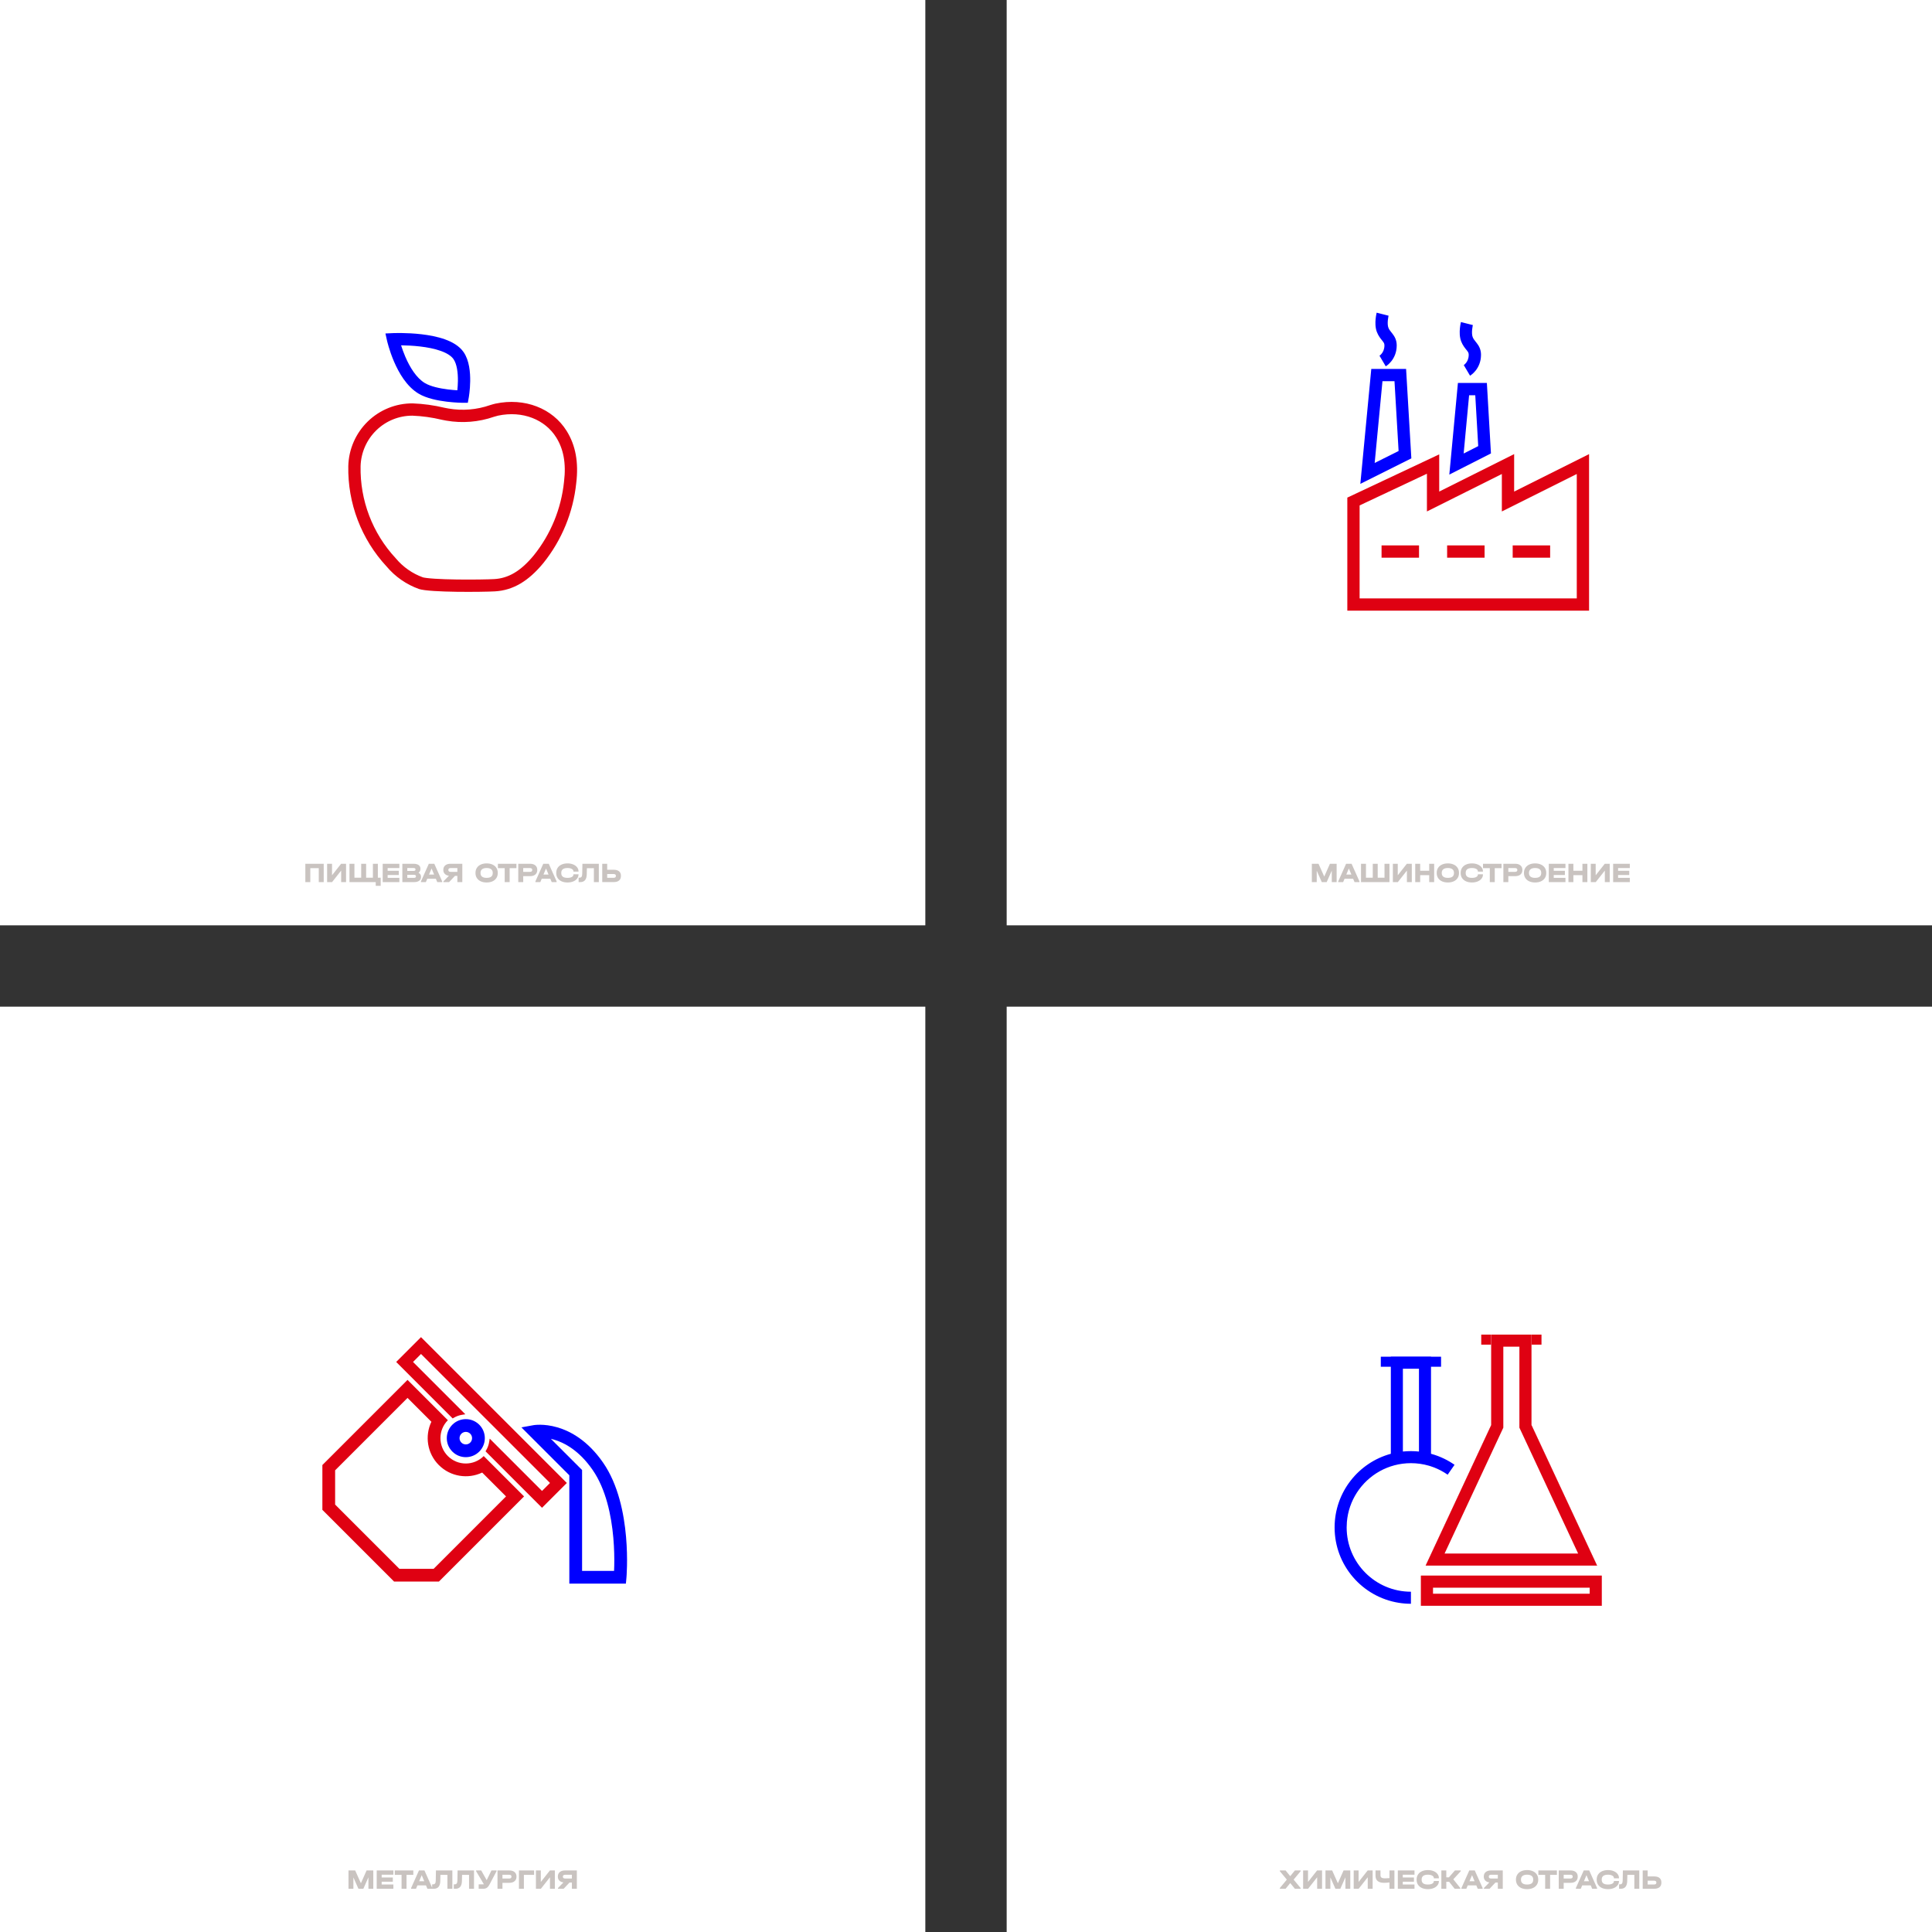
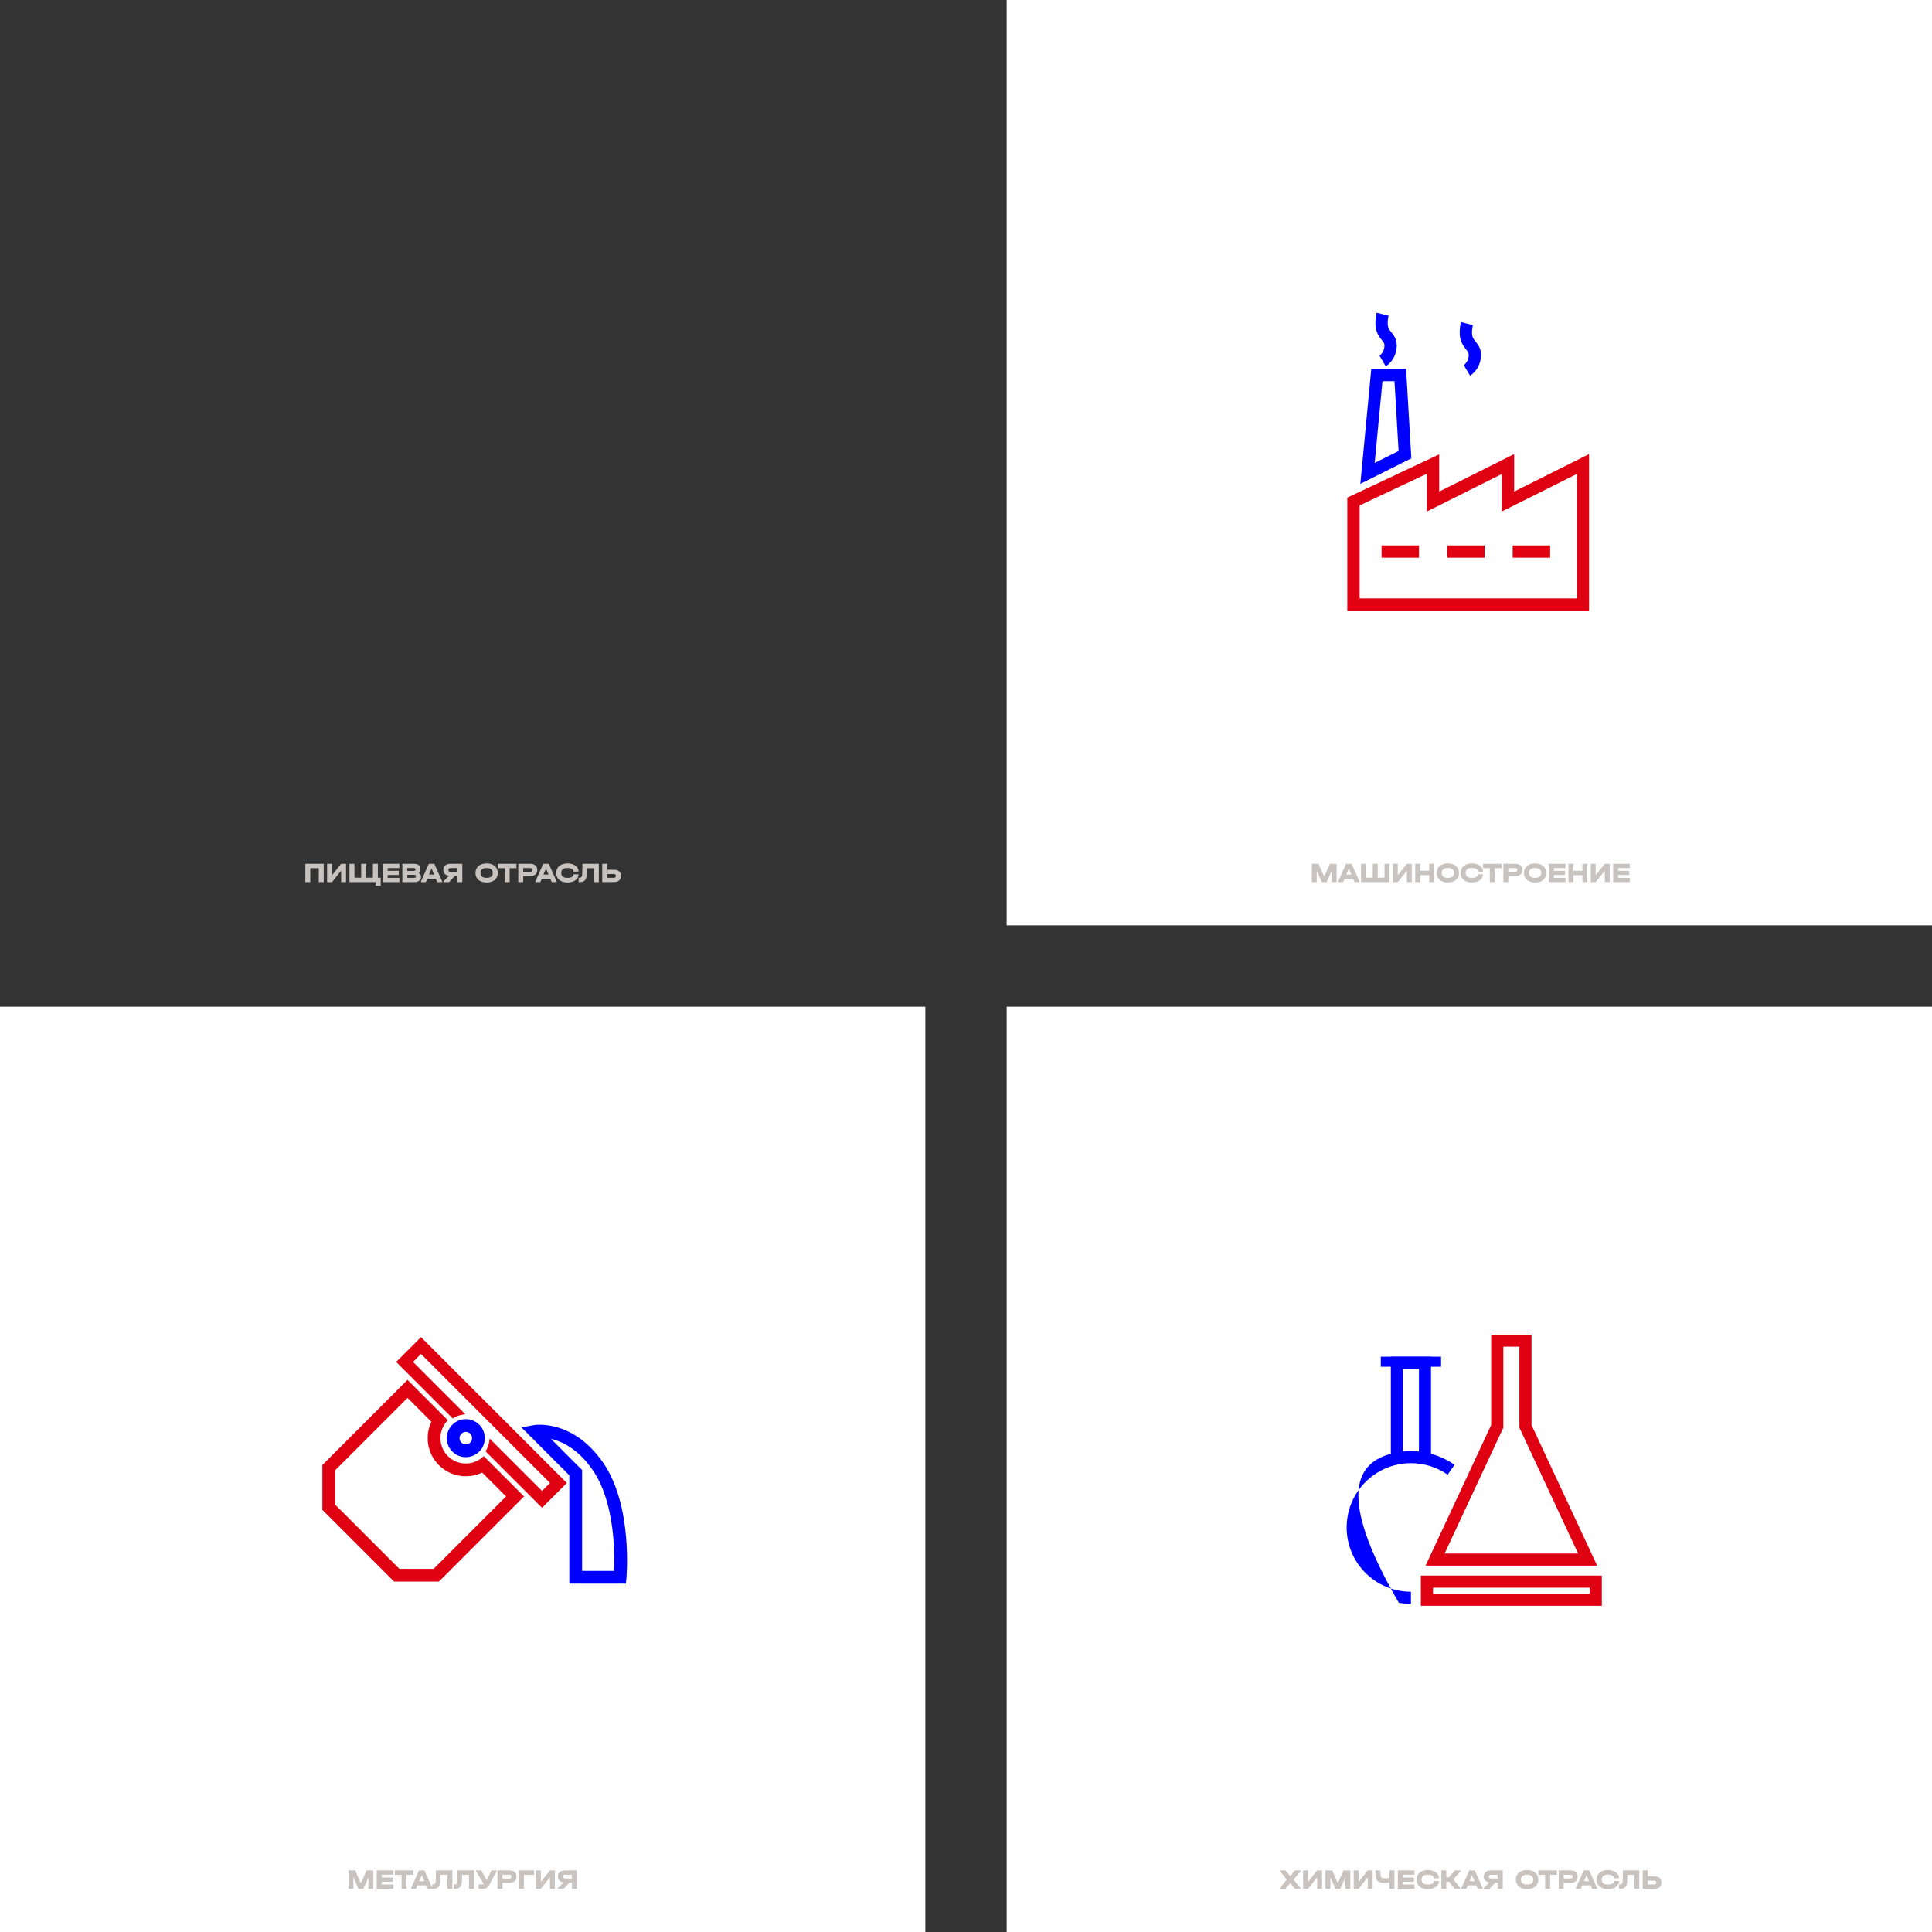
<svg xmlns="http://www.w3.org/2000/svg" width="760" height="760" viewBox="0 0 760 760" fill="none">
  <rect x="0" y="0" width="760" height="760" fill="#333333" stroke="none" />
-   <rect width="364" height="364" fill="white" />
-   <path fill-rule="evenodd" clip-rule="evenodd" d="M222.908 169.524C217.331 160.576 206.346 156.351 194.914 158.774C194.327 158.898 193.632 159.1 192.828 159.349C187.552 161.195 181.895 161.66 176.39 160.7L174.845 160.405C170.746 159.419 166.559 158.842 162.347 158.681C155.754 158.634 149.406 161.191 144.668 165.801C139.93 170.411 137.18 176.707 137.01 183.334C136.734 197.97 142.136 212.139 152.073 222.838C155.474 226.882 159.884 229.944 164.85 231.708C169.222 233.106 189.986 232.904 194.729 232.625C201.804 232.205 207.845 228.663 213.747 221.486C220.992 212.479 225.484 201.552 226.678 190.029C227.667 181.874 226.431 175.163 222.908 169.524ZM209.995 218.435C216.646 210.16 220.771 200.12 221.868 189.531L221.872 189.489L221.877 189.447C222.765 182.125 221.617 176.584 218.807 172.086L218.804 172.082C214.447 165.091 205.64 161.444 195.917 163.505C195.577 163.577 195.088 163.713 194.338 163.944C188.308 166.037 181.847 166.561 175.56 165.464L175.521 165.457L173.826 165.134L173.714 165.107C169.95 164.201 166.107 163.669 162.24 163.516C156.948 163.497 151.852 165.557 148.04 169.266C144.213 172.99 141.986 178.079 141.844 183.442C141.596 196.824 146.538 209.773 155.616 219.547L155.697 219.635L155.774 219.726C158.601 223.088 162.259 225.637 166.374 227.118C166.872 227.259 168.385 227.482 171.013 227.655C173.532 227.821 176.594 227.916 179.718 227.96C185.995 228.049 192.24 227.927 194.444 227.797C199.784 227.48 204.674 224.899 209.995 218.435Z" fill="#DF0112" />
-   <path fill-rule="evenodd" clip-rule="evenodd" d="M154.604 133.46C152.245 133.986 152.245 133.987 152.245 133.987L152.246 133.993L152.249 134.005L152.258 134.045L152.291 134.185C152.319 134.305 152.361 134.476 152.417 134.692C152.528 135.124 152.693 135.739 152.918 136.489C153.365 137.984 154.05 140.035 155.002 142.251C156.855 146.563 159.926 152.003 164.643 154.833C167.799 156.726 172.273 157.583 175.666 158.001C177.417 158.217 178.989 158.327 180.123 158.383C180.691 158.412 181.152 158.427 181.474 158.434C181.636 158.438 181.762 158.441 181.851 158.442L181.954 158.443L181.983 158.443L181.992 158.443L181.996 158.443C181.996 158.443 181.996 158.443 182.006 156.026L181.996 158.443L184.024 158.451L184.385 156.456L182.006 156.026C184.385 156.456 184.385 156.457 184.385 156.456L184.388 156.441L184.393 156.409L184.412 156.301C184.427 156.209 184.449 156.077 184.474 155.911C184.525 155.578 184.592 155.104 184.66 154.521C184.796 153.358 184.938 151.746 184.962 149.953C185.008 146.532 184.642 141.816 182.386 138.537C180.686 136.066 177.87 134.511 175.025 133.491C172.128 132.453 168.864 131.851 165.866 131.498C162.853 131.144 160.019 131.031 157.945 131.006C156.905 130.993 156.05 131.003 155.452 131.016C155.152 131.022 154.916 131.029 154.753 131.035L154.564 131.042L154.512 131.044L154.497 131.045L154.493 131.045C154.492 131.045 154.49 131.045 154.604 133.46ZM157.777 135.84C158.178 137.108 158.73 138.678 159.445 140.342C161.219 144.472 163.79 148.682 167.131 150.687C169.348 152.017 172.934 152.793 176.257 153.202C177.641 153.372 178.909 153.471 179.905 153.529C180.01 152.534 180.109 151.266 180.127 149.888C180.172 146.553 179.731 143.21 178.402 141.278C177.548 140.036 175.863 138.929 173.393 138.043C170.976 137.177 168.112 136.631 165.301 136.301C162.505 135.972 159.85 135.865 157.887 135.841C157.85 135.841 157.813 135.84 157.777 135.84ZM154.604 133.46L154.493 131.045L151.619 131.181L152.245 133.987L154.604 133.46Z" fill="#0000FF" />
  <path d="M127.342 339.784V347H125.395V341.522H122.062V347H120.115V339.784H127.342ZM130.607 339.784V344.316L134.182 339.784H136.129V347H134.204V342.468L130.629 347H128.682V339.784H130.607ZM149.751 345.262V348.463H147.804V347H137.475V339.784H139.422V345.262H142.084V339.784H144.031V345.262H146.693V339.784H148.64V345.262H149.751ZM157.099 339.784V341.467H152.49V342.556H156.879V344.217H152.49V345.317H157.099V347H150.543V339.784H157.099ZM164.63 343.315C164.953 343.484 165.198 343.7 165.367 343.964C165.536 344.228 165.62 344.536 165.62 344.888V344.998C165.62 345.621 165.374 346.113 164.883 346.472C164.399 346.824 163.728 347 162.87 347H158.272V339.784H162.65C163.523 339.784 164.197 339.953 164.674 340.29C165.151 340.627 165.389 341.108 165.389 341.731V341.841C165.389 342.472 165.136 342.963 164.63 343.315ZM160.219 341.456V342.6H162.65C162.921 342.6 163.119 342.56 163.244 342.479C163.376 342.391 163.442 342.259 163.442 342.083V341.973C163.442 341.628 163.178 341.456 162.65 341.456H160.219ZM163.629 344.668C163.629 344.309 163.361 344.129 162.826 344.129H160.219V345.328H162.826C163.361 345.328 163.629 345.145 163.629 344.778V344.668ZM173.936 346.703V347H172.011L171.45 345.669H168.084L167.523 347H165.598V346.703L168.689 339.784H170.845L173.936 346.703ZM170.768 344.03L169.767 341.643L168.766 344.03H170.768ZM181.862 339.784V347H179.915V344.547H178.98L176.659 347H174.437V346.703L176.593 344.503C175.903 344.408 175.364 344.162 174.976 343.766C174.587 343.363 174.393 342.864 174.393 342.27V342.16C174.393 341.419 174.642 340.84 175.141 340.422C175.647 339.997 176.343 339.784 177.231 339.784H181.862ZM179.915 341.478H177.275C176.981 341.478 176.758 341.537 176.604 341.654C176.45 341.771 176.373 341.94 176.373 342.16V342.27C176.373 342.497 176.45 342.67 176.604 342.787C176.758 342.904 176.981 342.963 177.275 342.963H179.915V341.478ZM191.421 347.143C190.549 347.143 189.779 346.993 189.111 346.692C188.451 346.384 187.942 345.951 187.582 345.394C187.223 344.829 187.043 344.177 187.043 343.436V343.359C187.043 342.611 187.223 341.958 187.582 341.401C187.942 340.836 188.451 340.404 189.111 340.103C189.779 339.795 190.549 339.641 191.421 339.641C192.309 339.641 193.082 339.795 193.742 340.103C194.402 340.404 194.912 340.836 195.271 341.401C195.631 341.958 195.81 342.611 195.81 343.359V343.436C195.81 344.184 195.631 344.837 195.271 345.394C194.912 345.951 194.402 346.384 193.742 346.692C193.082 346.993 192.309 347.143 191.421 347.143ZM191.421 345.328C193.027 345.328 193.83 344.708 193.83 343.469V343.337C193.83 342.721 193.625 342.255 193.214 341.94C192.811 341.617 192.213 341.456 191.421 341.456C190.644 341.456 190.05 341.617 189.639 341.94C189.229 342.263 189.023 342.728 189.023 343.337V343.469C189.023 344.078 189.225 344.54 189.628 344.855C190.032 345.17 190.629 345.328 191.421 345.328ZM195.861 341.522V339.784H203.154V341.522H200.481V347H198.534V341.522H195.861ZM208.505 339.784C209.392 339.784 210.085 339.997 210.584 340.422C211.09 340.84 211.343 341.419 211.343 342.16V342.27C211.343 343.011 211.09 343.594 210.584 344.019C210.085 344.444 209.392 344.657 208.505 344.657H205.821V347H203.874V339.784H208.505ZM208.461 342.963C208.754 342.963 208.978 342.904 209.132 342.787C209.286 342.67 209.363 342.497 209.363 342.27V342.16C209.363 341.94 209.286 341.771 209.132 341.654C208.978 341.537 208.754 341.478 208.461 341.478H205.821V342.963H208.461ZM218.958 346.703V347H217.033L216.472 345.669H213.106L212.545 347H210.62V346.703L213.711 339.784H215.867L218.958 346.703ZM215.79 344.03L214.789 341.643L213.788 344.03H215.79ZM223.242 347.143C222.354 347.143 221.573 346.993 220.899 346.692C220.231 346.384 219.714 345.951 219.348 345.394C218.988 344.837 218.809 344.184 218.809 343.436V343.359C218.809 342.611 218.988 341.958 219.348 341.401C219.714 340.836 220.231 340.404 220.899 340.103C221.573 339.795 222.354 339.641 223.242 339.641C224.07 339.641 224.815 339.777 225.475 340.048C226.135 340.319 226.648 340.693 227.015 341.17C227.389 341.647 227.576 342.186 227.576 342.787V342.875H225.585V342.787C225.585 342.384 225.368 342.061 224.936 341.819C224.51 341.577 223.946 341.456 223.242 341.456C221.606 341.456 220.789 342.083 220.789 343.337V343.469C220.789 344.092 220.99 344.558 221.394 344.866C221.797 345.174 222.413 345.328 223.242 345.328C223.968 345.328 224.54 345.211 224.958 344.976C225.376 344.741 225.585 344.419 225.585 344.008V343.931H227.576V344.008C227.576 344.609 227.389 345.148 227.015 345.625C226.648 346.102 226.135 346.476 225.475 346.747C224.815 347.011 224.07 347.143 223.242 347.143ZM235.566 347H233.619V341.522L230.869 341.533L230.814 343.942C230.77 345.981 229.915 347 228.251 347H227.613V345.262H227.877C228.287 345.262 228.577 345.152 228.746 344.932C228.922 344.712 229.017 344.331 229.032 343.788L229.109 339.784H235.566V347ZM238.854 339.784V342.138H241.417C242.334 342.138 243.034 342.34 243.518 342.743C244.009 343.146 244.255 343.726 244.255 344.481V344.613C244.255 345.376 244.009 345.962 243.518 346.373C243.034 346.784 242.334 346.989 241.417 346.989H236.907V339.784H238.854ZM241.373 345.306C241.666 345.306 241.89 345.247 242.044 345.13C242.198 345.013 242.275 344.84 242.275 344.613V344.492C242.275 344.272 242.198 344.107 242.044 343.997C241.89 343.88 241.666 343.821 241.373 343.821H238.854V345.306H241.373Z" fill="#C9C3C0" />
  <rect width="364" height="364" transform="translate(0 396)" fill="white" />
  <path fill-rule="evenodd" clip-rule="evenodd" d="M189.677 579.268C184.108 581.918 177.243 580.939 172.633 576.329C168.023 571.719 167.044 564.854 169.694 559.285L160.313 549.904L131.831 578.386L131.831 591.861L157.102 617.132L170.577 617.132L199.059 588.65L189.677 579.268ZM172.655 622.148L155.024 622.148L126.815 593.939L126.815 576.308L160.313 542.811L176.18 558.678C172.285 562.572 172.285 568.887 176.18 572.782C180.075 576.677 186.389 576.677 190.284 572.782L206.152 588.65L172.655 622.148Z" fill="#DF0112" />
  <path fill-rule="evenodd" clip-rule="evenodd" d="M181.495 567.476C182.457 568.438 184.018 568.438 184.98 567.476C185.942 566.514 185.942 564.954 184.98 563.991C184.018 563.029 182.457 563.029 181.495 563.991C180.533 564.954 180.533 566.514 181.495 567.476ZM177.948 571.023C180.87 573.944 185.606 573.944 188.527 571.023C191.448 568.102 191.448 563.366 188.527 560.444C185.606 557.523 180.87 557.523 177.948 560.444C175.027 563.366 175.027 568.102 177.948 571.023Z" fill="#0000FF" />
  <path fill-rule="evenodd" clip-rule="evenodd" d="M165.614 531.671L217.302 583.36L213.216 587.446L193.09 567.32C192.896 568.53 192.478 569.71 191.837 570.796L210.852 589.811L213.216 592.175L215.581 589.811L219.667 585.724L222.031 583.36L219.667 580.995L167.978 529.307L165.614 526.942L163.249 529.307L159.163 533.393L156.799 535.758L159.163 538.122L178.177 557.136C179.262 556.495 180.443 556.077 181.653 555.882L161.528 535.758L165.614 531.671Z" fill="#DF0112" />
  <path fill-rule="evenodd" clip-rule="evenodd" d="M165.614 526L222.977 583.363L213.216 593.124L190.997 570.906L191.261 570.459C191.859 569.447 192.248 568.346 192.43 567.217L192.637 565.925L213.216 586.504L216.356 583.363L165.614 532.621L162.474 535.761L183.051 556.338L181.759 556.546C180.63 556.728 179.529 557.117 178.517 557.715L178.07 557.979L155.853 535.761L165.614 526ZM165.614 527.892L157.744 535.761L178.292 556.309C178.944 555.966 179.623 555.696 180.319 555.498L160.582 535.761L165.614 530.729L218.248 583.363L213.216 588.395L193.478 568.657C193.28 569.353 193.009 570.032 192.667 570.684L213.216 591.233L221.086 583.363L165.614 527.892Z" fill="#DF0112" />
  <path fill-rule="evenodd" clip-rule="evenodd" d="M219.221 561.475C224.593 563.034 231.313 566.802 237.258 575.39C243.244 584.037 245.474 595.476 246.265 604.492C246.664 609.044 246.704 613.072 246.644 615.964C246.614 617.411 246.559 618.578 246.511 619.389C246.487 619.794 246.465 620.11 246.449 620.328C246.44 620.437 246.434 620.522 246.429 620.58L246.423 620.649L246.421 620.668L246.421 620.674C246.421 620.675 246.42 620.678 243.923 620.451L246.42 620.678L246.213 622.959H223.961V580.35L205.105 561.493L209.814 560.637L210.263 563.104C209.814 560.637 209.812 560.637 209.814 560.637L209.821 560.635L209.829 560.634L209.849 560.63L209.905 560.621C209.948 560.614 210.005 560.605 210.075 560.596C210.215 560.576 210.406 560.553 210.644 560.531C211.121 560.487 211.788 560.449 212.614 560.46C214.265 560.482 216.558 560.701 219.221 561.475ZM216.705 565.999L228.977 578.272V617.943H241.563C241.589 617.348 241.613 616.649 241.629 615.86C241.686 613.103 241.648 609.262 241.268 604.931C240.501 596.182 238.368 585.805 233.134 578.245C227.859 570.626 222.112 567.537 217.823 566.292C217.439 566.18 217.066 566.083 216.705 565.999Z" fill="#0000FF" />
  <path d="M146.845 743H144.931V738.49L142.929 743H141.004L139.013 738.512V743H137.088V735.784H139.717L141.972 740.822L144.205 735.784H146.845V743ZM154.746 735.784V737.467H150.137V738.556H154.526V740.217H150.137V741.317H154.746V743H148.19V735.784H154.746ZM155.293 737.522V735.784H162.586V737.522H159.913V743H157.966V737.522H155.293ZM170.058 742.703V743H168.133L167.572 741.669H164.206L163.645 743H161.72V742.703L164.811 735.784H166.967L170.058 742.703ZM166.89 740.03L165.889 737.643L164.888 740.03H166.89ZM177.948 743H176.001V737.522L173.251 737.533L173.196 739.942C173.152 741.981 172.298 743 170.633 743H169.995V741.262H170.259C170.67 741.262 170.96 741.152 171.128 740.932C171.304 740.712 171.4 740.331 171.414 739.788L171.491 735.784H177.948V743ZM186.462 743H184.515V737.522L181.765 737.533L181.71 739.942C181.666 741.981 180.811 743 179.147 743H178.509V741.262H178.773C179.183 741.262 179.473 741.152 179.642 740.932C179.818 740.712 179.913 740.331 179.928 739.788L180.005 735.784H186.462V743ZM195.327 735.784V736.081L192.621 741.207C192.269 741.874 191.903 742.34 191.521 742.604C191.147 742.868 190.66 743 190.058 743H188.298V741.262H190.003C190.143 741.262 190.256 741.247 190.344 741.218L187.286 736.081V735.784H189.299L191.455 739.601L193.325 735.784H195.327ZM200.335 735.784C201.223 735.784 201.916 735.997 202.414 736.422C202.92 736.84 203.173 737.419 203.173 738.16V738.27C203.173 739.011 202.92 739.594 202.414 740.019C201.916 740.444 201.223 740.657 200.335 740.657H197.651V743H195.704V735.784H200.335ZM200.291 738.963C200.585 738.963 200.808 738.904 200.962 738.787C201.116 738.67 201.193 738.497 201.193 738.27V738.16C201.193 737.94 201.116 737.771 200.962 737.654C200.808 737.537 200.585 737.478 200.291 737.478H197.651V738.963H200.291ZM210.104 735.784V737.522H206.089V743H204.142V735.784H210.104ZM212.744 735.784V740.316L216.319 735.784H218.266V743H216.341V738.468L212.766 743H210.819V735.784H212.744ZM226.916 735.784V743H224.969V740.547H224.034L221.713 743H219.491V742.703L221.647 740.503C220.957 740.408 220.418 740.162 220.03 739.766C219.641 739.363 219.447 738.864 219.447 738.27V738.16C219.447 737.419 219.696 736.84 220.195 736.422C220.701 735.997 221.397 735.784 222.285 735.784H226.916ZM224.969 737.478H222.329C222.035 737.478 221.812 737.537 221.658 737.654C221.504 737.771 221.427 737.94 221.427 738.16V738.27C221.427 738.497 221.504 738.67 221.658 738.787C221.812 738.904 222.035 738.963 222.329 738.963H224.969V737.478Z" fill="#C9C3C0" />
  <rect width="364" height="364" transform="translate(396)" fill="white" />
  <path fill-rule="evenodd" clip-rule="evenodd" d="M595.626 178.634V193.371L625.1 178.634V240.228H530V195.749L566.152 178.736V193.371L595.626 178.634ZM534.836 198.817V235.392H620.264V186.458L590.79 201.195V186.458L561.316 201.195V186.356L534.836 198.817Z" fill="#DF0112" />
  <path fill-rule="evenodd" clip-rule="evenodd" d="M539.43 145.125H553.119L555.188 180.309L535.123 190.341L539.43 145.125ZM543.827 149.961L540.764 182.114L550.174 177.409L548.559 149.961H543.827Z" fill="#0000FF" />
-   <path fill-rule="evenodd" clip-rule="evenodd" d="M573.508 150.652H584.9L586.504 178.369L570.13 186.687L573.508 150.652ZM577.911 155.488L575.763 178.402L581.494 175.491L580.336 155.488H577.911Z" fill="#0000FF" />
  <path fill-rule="evenodd" clip-rule="evenodd" d="M545.943 125.972C545.836 127.099 545.882 128.178 546.147 128.876C546.42 129.594 546.761 130.021 547.295 130.687C547.431 130.857 547.579 131.043 547.743 131.254C548.556 132.303 549.433 133.688 549.433 135.876C549.433 138.659 548.408 140.706 547.355 142.05C546.835 142.712 546.312 143.202 545.907 143.533C545.703 143.699 545.527 143.828 545.391 143.922C545.323 143.968 545.265 144.006 545.218 144.036L545.157 144.074L545.133 144.089L545.123 144.095L545.119 144.097C545.118 144.098 545.114 144.1 543.887 142.016C542.661 139.933 542.66 139.934 542.659 139.934L542.653 139.938L542.646 139.942L542.636 139.948L542.627 139.953C542.626 139.954 542.635 139.95 542.653 139.938C542.688 139.913 542.756 139.863 542.846 139.79C543.027 139.641 543.286 139.401 543.549 139.067C544.059 138.415 544.598 137.391 544.598 135.876C544.598 135.209 544.419 134.858 543.922 134.218C543.845 134.118 543.753 134.006 543.651 133.881C543.085 133.184 542.198 132.094 541.628 130.595C540.957 128.832 541.003 126.842 541.13 125.513C541.197 124.808 541.297 124.195 541.381 123.756C541.423 123.535 541.461 123.355 541.49 123.226C541.505 123.162 541.517 123.11 541.526 123.072L541.538 123.025L541.542 123.009L541.543 123.003L541.544 123C541.544 123 541.544 122.999 543.887 123.595C546.231 124.191 546.231 124.191 546.231 124.19L546.232 124.187L546.228 124.202L546.208 124.29C546.189 124.372 546.162 124.499 546.131 124.661C546.068 124.989 545.993 125.45 545.943 125.972Z" fill="#0000FF" />
  <path fill-rule="evenodd" clip-rule="evenodd" d="M579.101 129.659C578.994 130.786 579.039 131.866 579.305 132.564C579.578 133.281 579.919 133.708 580.452 134.375C580.588 134.545 580.737 134.731 580.9 134.941C581.714 135.99 582.591 137.375 582.591 139.563C582.591 142.346 581.565 144.393 580.512 145.737C579.993 146.4 579.47 146.889 579.065 147.22C578.861 147.387 578.684 147.516 578.549 147.609C578.481 147.656 578.422 147.694 578.376 147.724L578.315 147.762L578.291 147.776L578.281 147.782L578.276 147.785C578.275 147.785 578.272 147.787 577.045 145.704C575.818 143.621 575.817 143.621 575.816 143.622L575.81 143.625L575.804 143.629L575.793 143.635L575.785 143.641C575.784 143.641 575.793 143.637 575.81 143.625C575.846 143.601 575.913 143.551 576.003 143.477C576.185 143.329 576.444 143.089 576.706 142.754C577.217 142.102 577.756 141.079 577.756 139.563C577.756 138.896 577.576 138.546 577.08 137.905C577.002 137.806 576.911 137.693 576.809 137.568C576.242 136.872 575.355 135.781 574.785 134.283C574.115 132.52 574.161 130.529 574.287 129.201C574.354 128.495 574.455 127.882 574.538 127.443C574.581 127.222 574.619 127.043 574.648 126.914C574.663 126.849 574.675 126.797 574.684 126.759L574.695 126.712L574.699 126.697L574.701 126.691L574.702 126.688C574.702 126.687 574.702 126.687 577.045 127.283C579.388 127.879 579.388 127.878 579.388 127.878L579.389 127.874L579.386 127.89L579.365 127.977C579.347 128.059 579.319 128.186 579.288 128.349C579.226 128.677 579.151 129.137 579.101 129.659Z" fill="#0000FF" />
  <path fill-rule="evenodd" clip-rule="evenodd" d="M558.208 219.382H543.471V214.547H558.208V219.382Z" fill="#DF0112" />
  <path fill-rule="evenodd" clip-rule="evenodd" d="M583.998 219.382H569.261V214.547H583.998V219.382Z" fill="#DF0112" />
  <path fill-rule="evenodd" clip-rule="evenodd" d="M609.788 219.382H595.051V214.547H609.788V219.382Z" fill="#DF0112" />
  <path d="M525.8 347H523.886V342.49L521.884 347H519.959L517.968 342.512V347H516.043V339.784H518.672L520.927 344.822L523.16 339.784H525.8V347ZM534.768 346.703V347H532.843L532.282 345.669H528.916L528.355 347H526.43V346.703L529.521 339.784H531.677L534.768 346.703ZM531.6 344.03L530.599 341.643L529.598 344.03H531.6ZM537.337 339.784V345.262H540.01V339.784H541.957V345.262H544.63V339.784H546.577V347H535.39V339.784H537.337ZM549.846 339.784V344.316L553.421 339.784H555.368V347H553.443V342.468L549.868 347H547.921V339.784H549.846ZM558.661 339.784V342.523H562.214V339.784H564.161V347H562.214V344.261H558.661V347H556.714V339.784H558.661ZM569.544 347.143C568.671 347.143 567.901 346.993 567.234 346.692C566.574 346.384 566.064 345.951 565.705 345.394C565.345 344.829 565.166 344.177 565.166 343.436V343.359C565.166 342.611 565.345 341.958 565.705 341.401C566.064 340.836 566.574 340.404 567.234 340.103C567.901 339.795 568.671 339.641 569.544 339.641C570.431 339.641 571.205 339.795 571.865 340.103C572.525 340.404 573.034 340.836 573.394 341.401C573.753 341.958 573.933 342.611 573.933 343.359V343.436C573.933 344.184 573.753 344.837 573.394 345.394C573.034 345.951 572.525 346.384 571.865 346.692C571.205 346.993 570.431 347.143 569.544 347.143ZM569.544 345.328C571.15 345.328 571.953 344.708 571.953 343.469V343.337C571.953 342.721 571.747 342.255 571.337 341.94C570.933 341.617 570.336 341.456 569.544 341.456C568.766 341.456 568.172 341.617 567.762 341.94C567.351 342.263 567.146 342.728 567.146 343.337V343.469C567.146 344.078 567.347 344.54 567.751 344.855C568.154 345.17 568.752 345.328 569.544 345.328ZM579.025 347.143C578.138 347.143 577.357 346.993 576.682 346.692C576.015 346.384 575.498 345.951 575.131 345.394C574.772 344.837 574.592 344.184 574.592 343.436V343.359C574.592 342.611 574.772 341.958 575.131 341.401C575.498 340.836 576.015 340.404 576.682 340.103C577.357 339.795 578.138 339.641 579.025 339.641C579.854 339.641 580.598 339.777 581.258 340.048C581.918 340.319 582.431 340.693 582.798 341.17C583.172 341.647 583.359 342.186 583.359 342.787V342.875H581.368V342.787C581.368 342.384 581.152 342.061 580.719 341.819C580.294 341.577 579.729 341.456 579.025 341.456C577.39 341.456 576.572 342.083 576.572 343.337V343.469C576.572 344.092 576.774 344.558 577.177 344.866C577.58 345.174 578.196 345.328 579.025 345.328C579.751 345.328 580.323 345.211 580.741 344.976C581.159 344.741 581.368 344.419 581.368 344.008V343.931H583.359V344.008C583.359 344.609 583.172 345.148 582.798 345.625C582.431 346.102 581.918 346.476 581.258 346.747C580.598 347.011 579.854 347.143 579.025 347.143ZM583.378 341.522V339.784H590.671V341.522H587.998V347H586.051V341.522H583.378ZM596.021 339.784C596.909 339.784 597.602 339.997 598.1 340.422C598.606 340.84 598.859 341.419 598.859 342.16V342.27C598.859 343.011 598.606 343.594 598.1 344.019C597.602 344.444 596.909 344.657 596.021 344.657H593.337V347H591.39V339.784H596.021ZM595.977 342.963C596.271 342.963 596.494 342.904 596.648 342.787C596.802 342.67 596.879 342.497 596.879 342.27V342.16C596.879 341.94 596.802 341.771 596.648 341.654C596.494 341.537 596.271 341.478 595.977 341.478H593.337V342.963H595.977ZM603.866 347.143C602.993 347.143 602.223 346.993 601.556 346.692C600.896 346.384 600.386 345.951 600.027 345.394C599.667 344.829 599.488 344.177 599.488 343.436V343.359C599.488 342.611 599.667 341.958 600.027 341.401C600.386 340.836 600.896 340.404 601.556 340.103C602.223 339.795 602.993 339.641 603.866 339.641C604.753 339.641 605.527 339.795 606.187 340.103C606.847 340.404 607.356 340.836 607.716 341.401C608.075 341.958 608.255 342.611 608.255 343.359V343.436C608.255 344.184 608.075 344.837 607.716 345.394C607.356 345.951 606.847 346.384 606.187 346.692C605.527 346.993 604.753 347.143 603.866 347.143ZM603.866 345.328C605.472 345.328 606.275 344.708 606.275 343.469V343.337C606.275 342.721 606.069 342.255 605.659 341.94C605.255 341.617 604.658 341.456 603.866 341.456C603.088 341.456 602.494 341.617 602.084 341.94C601.673 342.263 601.468 342.728 601.468 343.337V343.469C601.468 344.078 601.669 344.54 602.073 344.855C602.476 345.17 603.074 345.328 603.866 345.328ZM615.811 339.784V341.467H611.202V342.556H615.591V344.217H611.202V345.317H615.811V347H609.255V339.784H615.811ZM618.931 339.784V342.523H622.484V339.784H624.431V347H622.484V344.261H618.931V347H616.984V339.784H618.931ZM627.702 339.784V344.316L631.277 339.784H633.224V347H631.299V342.468L627.724 347H625.777V339.784H627.702ZM641.126 339.784V341.467H636.517V342.556H640.906V344.217H636.517V345.317H641.126V347H634.57V339.784H641.126Z" fill="#C9C3C0" />
  <rect width="364" height="364" transform="translate(396 396)" fill="white" />
-   <path fill-rule="evenodd" clip-rule="evenodd" d="M582.681 525V528.951H606.385V525H582.681Z" fill="#DF0112" />
  <path fill-rule="evenodd" clip-rule="evenodd" d="M566.878 533.693H543.174V537.644H566.878V533.693Z" fill="#0000FF" />
-   <path fill-rule="evenodd" clip-rule="evenodd" d="M533.736 587.211C531.574 590.577 530.188 594.49 529.832 598.695C529.772 599.408 529.741 600.129 529.741 600.857C529.741 614.821 541.061 626.142 555.025 626.142V630.883C553.412 630.883 551.829 630.755 550.285 630.51C535.955 628.237 525 615.827 525 600.857C525 587.01 534.373 575.353 547.121 571.883V533.693H562.924V571.882C562.976 571.896 563.029 571.911 563.081 571.925C564.816 572.407 566.487 573.041 568.081 573.812C569.516 574.506 570.888 575.31 572.184 576.215L569.472 580.103C569.015 579.784 568.546 579.48 568.067 579.191C566.402 578.186 564.613 577.369 562.729 576.767C562.501 576.694 562.272 576.624 562.042 576.558C559.815 575.916 557.461 575.572 555.025 575.572C546.087 575.572 538.232 580.21 533.736 587.211ZM558.183 570.996V538.434H551.862V570.996C552.901 570.888 553.957 570.832 555.025 570.832C556.092 570.832 557.145 570.887 558.183 570.996Z" fill="#0000FF" />
+   <path fill-rule="evenodd" clip-rule="evenodd" d="M533.736 587.211C531.574 590.577 530.188 594.49 529.832 598.695C529.772 599.408 529.741 600.129 529.741 600.857C529.741 614.821 541.061 626.142 555.025 626.142V630.883C553.412 630.883 551.829 630.755 550.285 630.51C525 587.01 534.373 575.353 547.121 571.883V533.693H562.924V571.882C562.976 571.896 563.029 571.911 563.081 571.925C564.816 572.407 566.487 573.041 568.081 573.812C569.516 574.506 570.888 575.31 572.184 576.215L569.472 580.103C569.015 579.784 568.546 579.48 568.067 579.191C566.402 578.186 564.613 577.369 562.729 576.767C562.501 576.694 562.272 576.624 562.042 576.558C559.815 575.916 557.461 575.572 555.025 575.572C546.087 575.572 538.232 580.21 533.736 587.211ZM558.183 570.996V538.434H551.862V570.996C552.901 570.888 553.957 570.832 555.025 570.832C556.092 570.832 557.145 570.887 558.183 570.996Z" fill="#0000FF" />
  <path fill-rule="evenodd" clip-rule="evenodd" d="M602.432 525H586.629V560.556L560.816 615.87H628.245L602.432 560.556V525ZM630.086 619.816V619.821H558.974V631.669H630.087V619.817L630.086 619.816Z" fill="white" />
  <path fill-rule="evenodd" clip-rule="evenodd" d="M628.245 615.87H560.816L586.629 560.556V525H602.432V560.556L628.245 615.87ZM623.282 612.71L599.271 561.258V528.16H589.789V561.258L565.778 612.71H623.282ZM558.974 619.821V631.669H630.087V619.817V619.821H558.974ZM626.926 622.982H562.134V628.509H626.926V622.982Z" fill="#DF0112" />
  <path fill-rule="evenodd" clip-rule="evenodd" d="M602.432 525H586.629V560.556L560.816 615.87H628.245L602.432 560.556V525ZM630.086 619.816V619.821H558.974V631.669H630.087V619.817L630.086 619.816Z" fill="white" />
  <path fill-rule="evenodd" clip-rule="evenodd" d="M602.432 560.556V525H586.629V560.556L560.816 615.87H628.245L602.432 560.556ZM620.801 611.13L597.691 561.608V529.741H591.369V561.608L568.26 611.13H620.801ZM630.087 619.817V619.821H558.974V631.669H630.087V619.817ZM625.346 626.929V624.562H563.714V626.929H625.346Z" fill="#DF0112" />
  <path d="M511.633 736.081L508.883 739.392L511.633 742.703V743H509.378L507.552 740.745L505.715 743H503.46V742.703L506.21 739.392L503.46 736.081V735.784H505.715L507.552 738.039L509.378 735.784H511.633V736.081ZM514.541 735.784V740.316L518.116 735.784H520.063V743H518.138V738.468L514.563 743H512.616V735.784H514.541ZM531.166 743H529.252V738.49L527.25 743H525.325L523.334 738.512V743H521.409V735.784H524.038L526.293 740.822L528.526 735.784H531.166V743ZM534.436 735.784V740.316L538.011 735.784H539.958V743H538.033V738.468L534.458 743H532.511V735.784H534.436ZM548.531 735.784V743H546.584V740.503C545.821 740.606 545.121 740.657 544.483 740.657C543.361 740.657 542.514 740.422 541.942 739.953C541.377 739.484 541.095 738.783 541.095 737.852V735.784H543.042V737.676C543.042 738.101 543.181 738.413 543.46 738.611C543.738 738.802 544.178 738.897 544.78 738.897C545.293 738.897 545.894 738.868 546.584 738.809V735.784H548.531ZM556.427 735.784V737.467H551.818V738.556H556.207V740.217H551.818V741.317H556.427V743H549.871V735.784H556.427ZM561.692 743.143C560.805 743.143 560.024 742.993 559.349 742.692C558.682 742.384 558.165 741.951 557.798 741.394C557.439 740.837 557.259 740.184 557.259 739.436V739.359C557.259 738.611 557.439 737.958 557.798 737.401C558.165 736.836 558.682 736.404 559.349 736.103C560.024 735.795 560.805 735.641 561.692 735.641C562.521 735.641 563.265 735.777 563.925 736.048C564.585 736.319 565.098 736.693 565.465 737.17C565.839 737.647 566.026 738.186 566.026 738.787V738.875H564.035V738.787C564.035 738.384 563.819 738.061 563.386 737.819C562.961 737.577 562.396 737.456 561.692 737.456C560.057 737.456 559.239 738.083 559.239 739.337V739.469C559.239 740.092 559.441 740.558 559.844 740.866C560.247 741.174 560.863 741.328 561.692 741.328C562.418 741.328 562.99 741.211 563.408 740.976C563.826 740.741 564.035 740.419 564.035 740.008V739.931H566.026V740.008C566.026 740.609 565.839 741.148 565.465 741.625C565.098 742.102 564.585 742.476 563.925 742.747C563.265 743.011 562.521 743.143 561.692 743.143ZM574.628 736.081L571.702 739.271L574.452 742.703V743H572.23L570.052 740.25H568.941V743H566.994V735.784H568.941V738.501H569.964L572.329 735.784H574.628V736.081ZM583.227 742.703V743H581.302L580.741 741.669H577.375L576.814 743H574.889V742.703L577.98 735.784H580.136L583.227 742.703ZM580.059 740.03L579.058 737.643L578.057 740.03H580.059ZM591.153 735.784V743H589.206V740.547H588.271L585.95 743H583.728V742.703L585.884 740.503C585.195 740.408 584.656 740.162 584.267 739.766C583.879 739.363 583.684 738.864 583.684 738.27V738.16C583.684 737.419 583.934 736.84 584.432 736.422C584.938 735.997 585.635 735.784 586.522 735.784H591.153ZM589.206 737.478H586.566C586.273 737.478 586.049 737.537 585.895 737.654C585.741 737.771 585.664 737.94 585.664 738.16V738.27C585.664 738.497 585.741 738.67 585.895 738.787C586.049 738.904 586.273 738.963 586.566 738.963H589.206V737.478ZM600.713 743.143C599.84 743.143 599.07 742.993 598.403 742.692C597.743 742.384 597.233 741.951 596.874 741.394C596.514 740.829 596.335 740.177 596.335 739.436V739.359C596.335 738.611 596.514 737.958 596.874 737.401C597.233 736.836 597.743 736.404 598.403 736.103C599.07 735.795 599.84 735.641 600.713 735.641C601.6 735.641 602.374 735.795 603.034 736.103C603.694 736.404 604.203 736.836 604.563 737.401C604.922 737.958 605.102 738.611 605.102 739.359V739.436C605.102 740.184 604.922 740.837 604.563 741.394C604.203 741.951 603.694 742.384 603.034 742.692C602.374 742.993 601.6 743.143 600.713 743.143ZM600.713 741.328C602.319 741.328 603.122 740.708 603.122 739.469V739.337C603.122 738.721 602.916 738.255 602.506 737.94C602.102 737.617 601.505 737.456 600.713 737.456C599.935 737.456 599.341 737.617 598.931 737.94C598.52 738.263 598.315 738.728 598.315 739.337V739.469C598.315 740.078 598.516 740.54 598.92 740.855C599.323 741.17 599.921 741.328 600.713 741.328ZM605.153 737.522V735.784H612.446V737.522H609.773V743H607.826V737.522H605.153ZM617.797 735.784C618.684 735.784 619.377 735.997 619.876 736.422C620.382 736.84 620.635 737.419 620.635 738.16V738.27C620.635 739.011 620.382 739.594 619.876 740.019C619.377 740.444 618.684 740.657 617.797 740.657H615.113V743H613.166V735.784H617.797ZM617.753 738.963C618.046 738.963 618.27 738.904 618.424 738.787C618.578 738.67 618.655 738.497 618.655 738.27V738.16C618.655 737.94 618.578 737.771 618.424 737.654C618.27 737.537 618.046 737.478 617.753 737.478H615.113V738.963H617.753ZM628.249 742.703V743H626.324L625.763 741.669H622.397L621.836 743H619.911V742.703L623.002 735.784H625.158L628.249 742.703ZM625.081 740.03L624.08 737.643L623.079 740.03H625.081ZM632.533 743.143C631.646 743.143 630.865 742.993 630.19 742.692C629.523 742.384 629.006 741.951 628.639 741.394C628.28 740.837 628.1 740.184 628.1 739.436V739.359C628.1 738.611 628.28 737.958 628.639 737.401C629.006 736.836 629.523 736.404 630.19 736.103C630.865 735.795 631.646 735.641 632.533 735.641C633.362 735.641 634.106 735.777 634.766 736.048C635.426 736.319 635.94 736.693 636.306 737.17C636.68 737.647 636.867 738.186 636.867 738.787V738.875H634.876V738.787C634.876 738.384 634.66 738.061 634.227 737.819C633.802 737.577 633.237 737.456 632.533 737.456C630.898 737.456 630.08 738.083 630.08 739.337V739.469C630.08 740.092 630.282 740.558 630.685 740.866C631.089 741.174 631.705 741.328 632.533 741.328C633.259 741.328 633.831 741.211 634.249 740.976C634.667 740.741 634.876 740.419 634.876 740.008V739.931H636.867V740.008C636.867 740.609 636.68 741.148 636.306 741.625C635.94 742.102 635.426 742.476 634.766 742.747C634.106 743.011 633.362 743.143 632.533 743.143ZM644.857 743H642.91V737.522L640.16 737.533L640.105 739.942C640.061 741.981 639.207 743 637.542 743H636.904V741.262H637.168C637.579 741.262 637.869 741.152 638.037 740.932C638.213 740.712 638.309 740.331 638.323 739.788L638.4 735.784H644.857V743ZM648.146 735.784V738.138H650.709C651.625 738.138 652.326 738.34 652.81 738.743C653.301 739.146 653.547 739.726 653.547 740.481V740.613C653.547 741.376 653.301 741.962 652.81 742.373C652.326 742.784 651.625 742.989 650.709 742.989H646.199V735.784H648.146ZM650.665 741.306C650.958 741.306 651.182 741.247 651.336 741.13C651.49 741.013 651.567 740.84 651.567 740.613V740.492C651.567 740.272 651.49 740.107 651.336 739.997C651.182 739.88 650.958 739.821 650.665 739.821H648.146V741.306H650.665Z" fill="#C9C3C0" />
</svg>